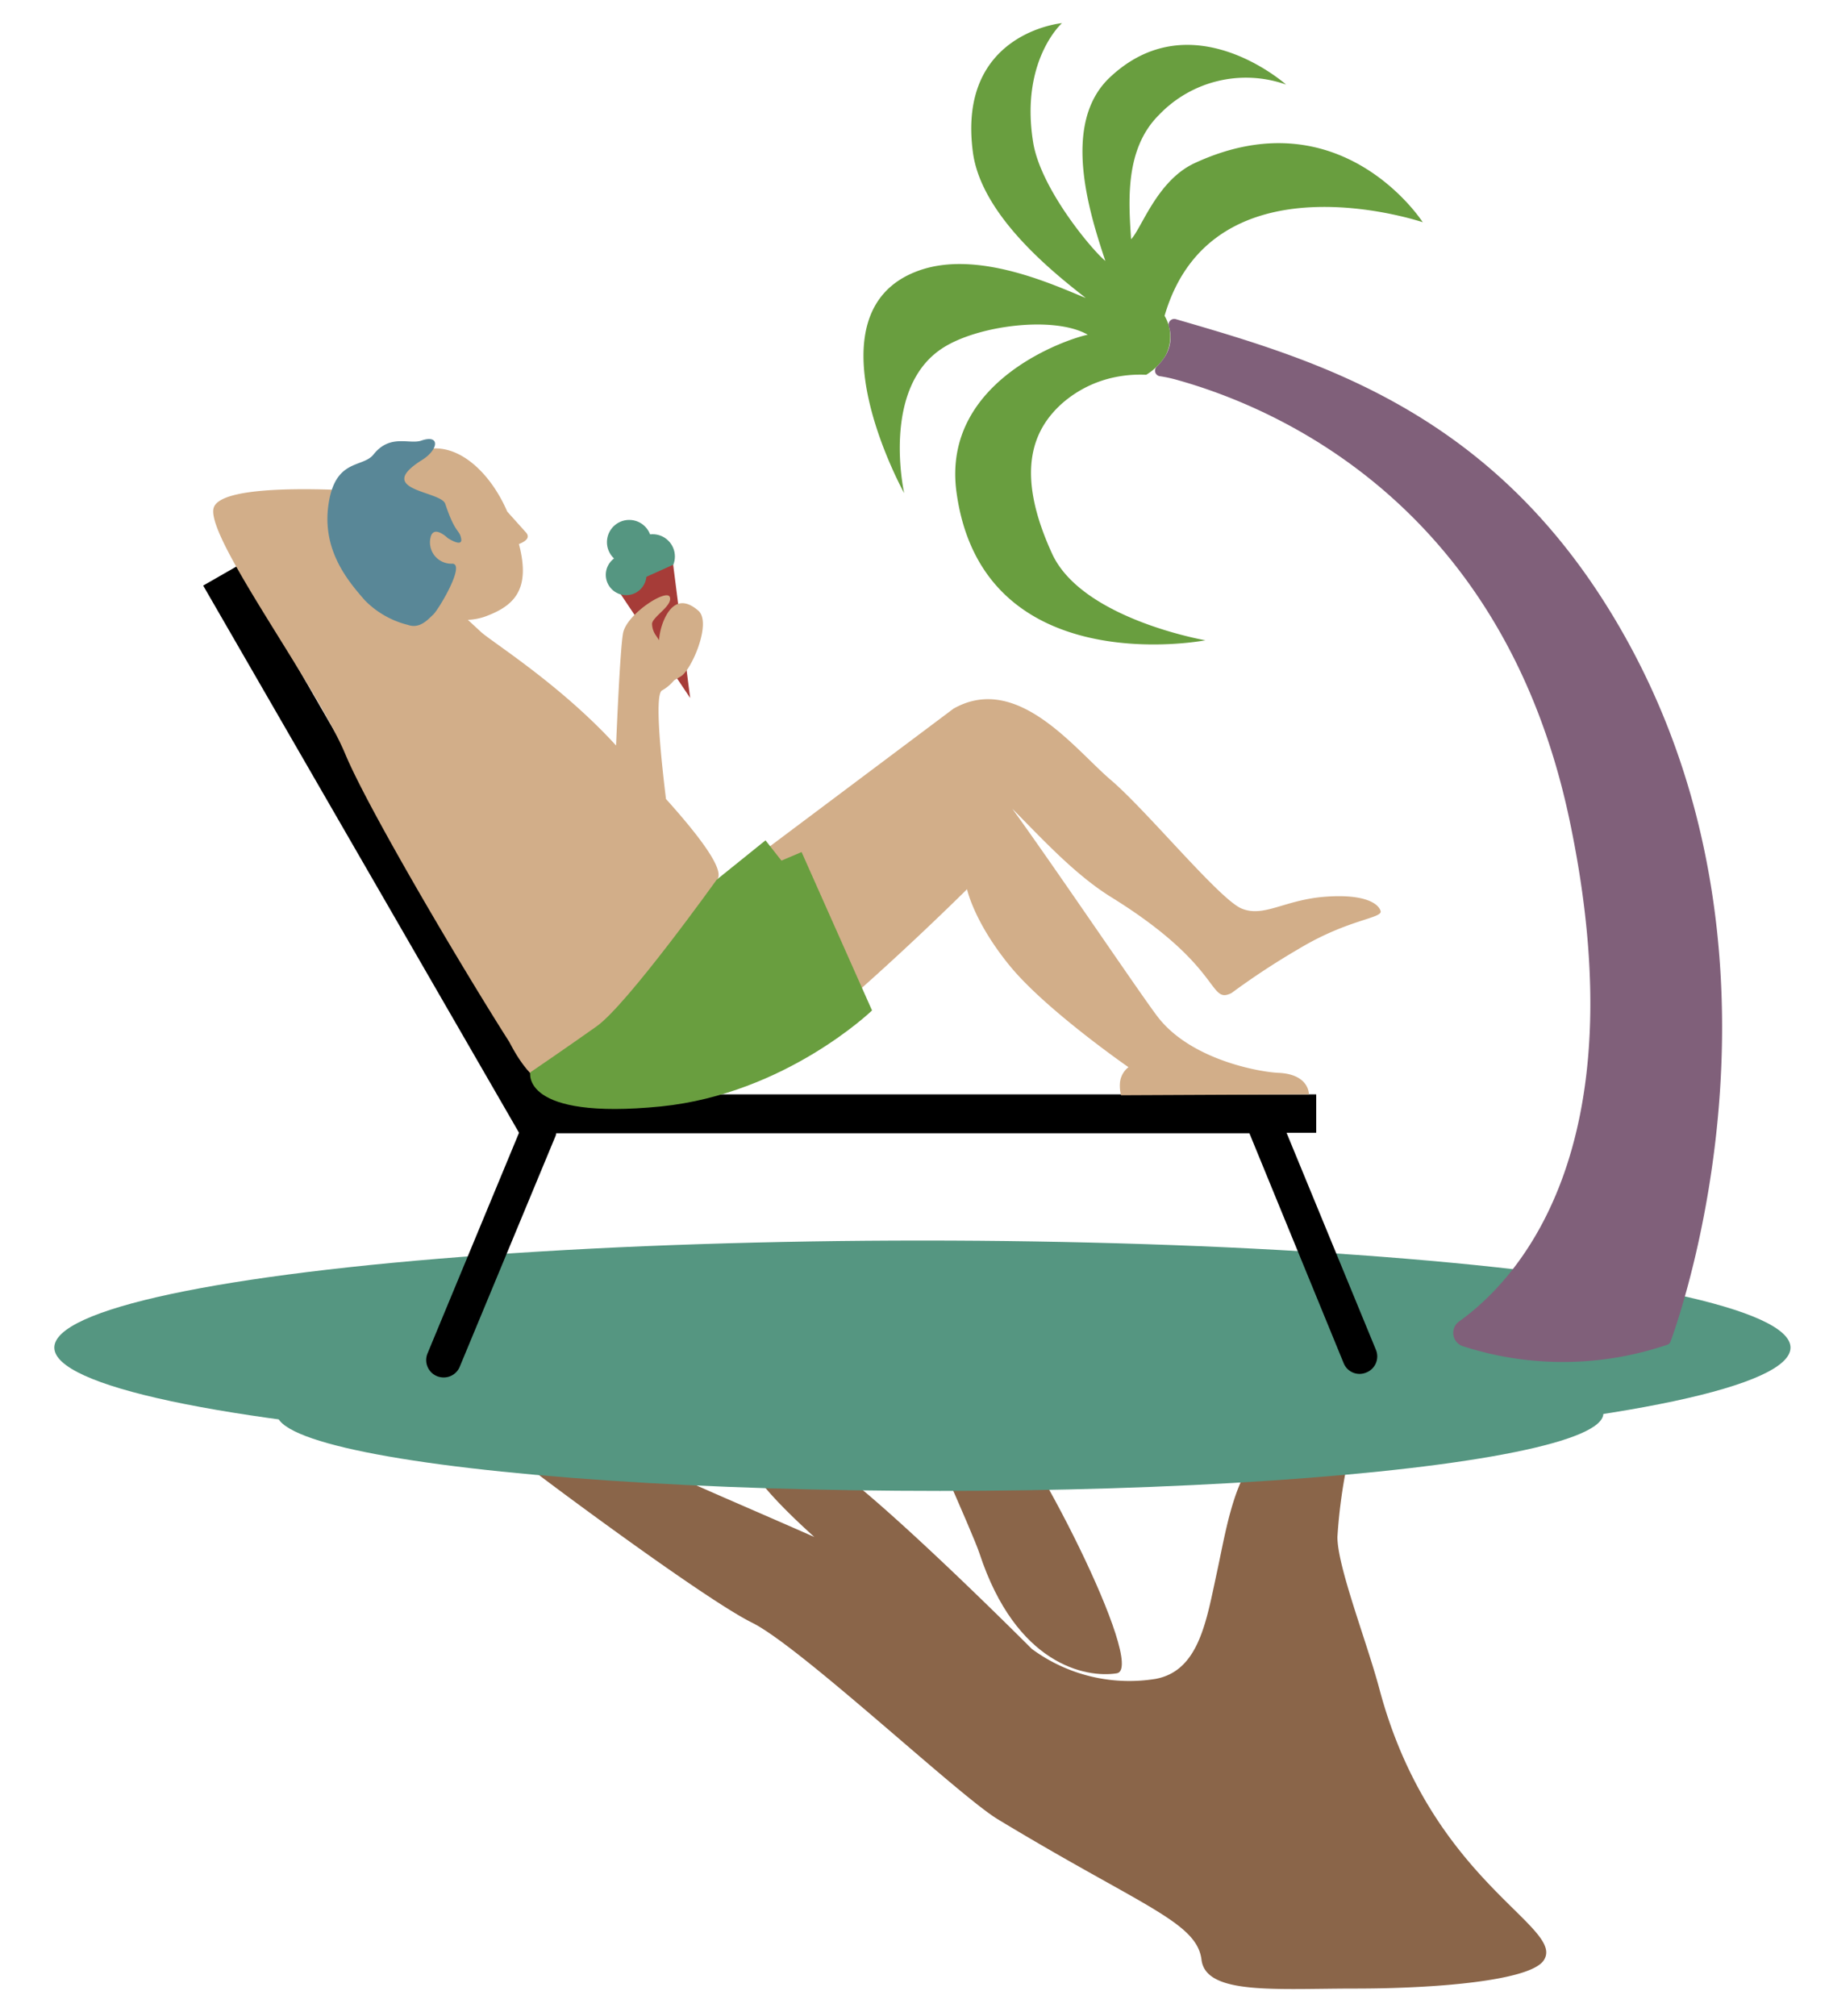
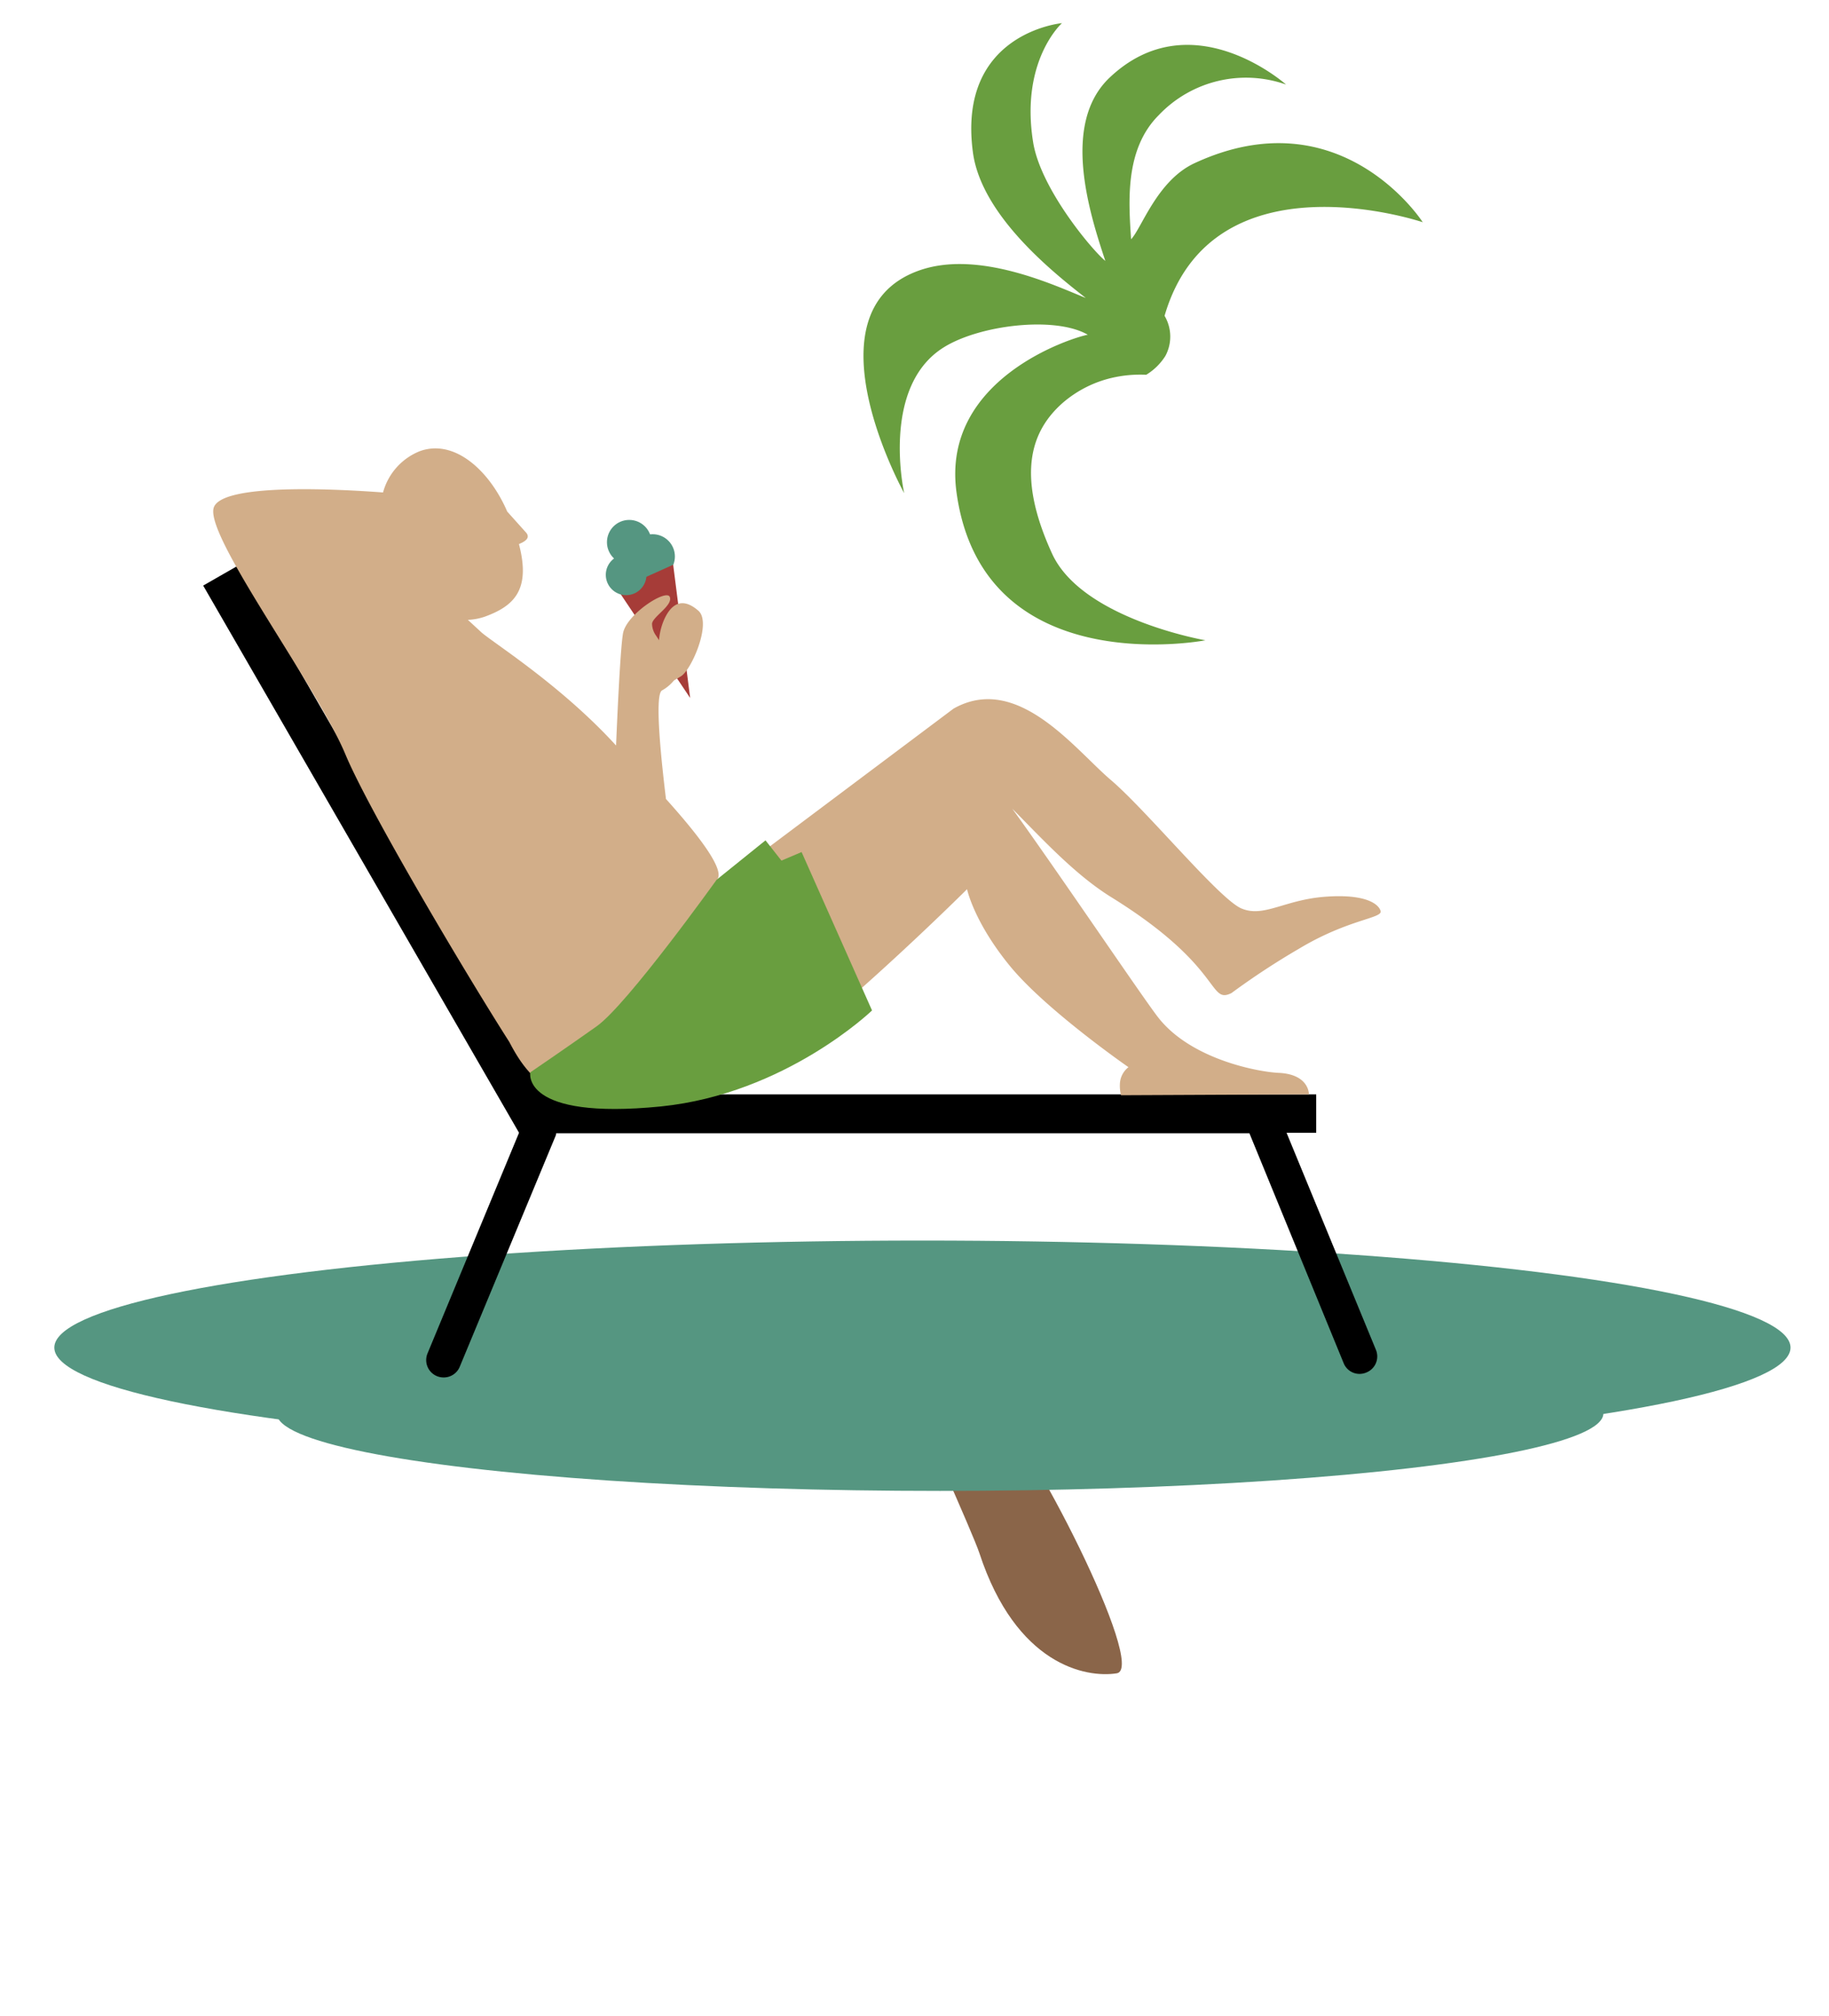
<svg xmlns="http://www.w3.org/2000/svg" id="Ebene_1" data-name="Ebene 1" viewBox="0 0 190.57 210">
  <defs>
    <style>.cls-1{fill:#559681}.cls-2{fill:#8a6549}.cls-3{fill:#699e3f}.cls-6{fill:#d2ae89}</style>
  </defs>
  <ellipse cx="96.11" cy="140.38" class="cls-1" rx="90.45" ry="11.15" />
-   <path d="M143.74 176c-1.33-5-4.39-12.77-4.39-15.89a54.83 54.83 0 011.27-8.78s-2-1.7-6.81-1.13-5.89 8.42-7 13.52-1.86 10.32-6.4 11.17a17.11 17.11 0 01-12.9-3.12c-1.79-1.79-19.94-19.89-23-20.21-3.23-.34-7-.38-7-.38.32 2.09 3.54 5.5 7.34 8.93-7.65-3.38-14.65-6.31-16.5-7.36-4-2.27-15.14-1.81-13 .28.29.29 17.93 13.49 23 16s21.52 18 25.59 20.47c15 9.08 20.76 10.69 21.25 14.65.45 3.69 7.76 3 16 3 8.72 0 18.17-.85 19.63-2.9 2.47-3.53-11.69-8.07-17.08-28.25z" class="cls-2" />
  <path d="M116.36 174.31c3.23-.51-9.23-24.94-13.14-28.18s-7.82.34-7.82.34 5.95 13.21 6.65 15.33c3.82 11.63 11.08 13.02 14.31 12.51z" class="cls-2" />
  <ellipse cx="97.95" cy="147.24" class="cls-1" rx="69.11" ry="8.07" />
  <path d="M121.43 37.07a4.25 4.25 0 00-.09-4.17c5-17.17 26.9-9.75 26.9-9.75S139.75 9.91 124.46 17c-3.92 1.82-5.54 6.86-6.61 7.92-.24-3.82-.7-9.34 2.88-12.92A12.53 12.53 0 01134 8.81S124.13 0 115.6 8.1c-5 4.77-2.16 13.9-.43 19.08-1.33-1.07-6.73-7.48-7.52-12.34-1.38-8.52 3-12.43 3-12.43s-10.94 1-9.28 13.45c.89 6.73 8.75 12.81 11.76 15.18-3.13-1.25-11.27-5.13-17.51-2.81-11.83 4.38-1.41 23.14-1.41 23.14s-2.49-11.08 4.13-15.19c3.73-2.33 11.6-3.28 15-1.31-1.51.26-15.29 4.53-13.68 16.4 2.72 19.92 25.94 15.43 25.94 15.43s-12.91-2.22-16-9.07c-3.86-8.45-2-12.88 1.09-15.63a12 12 0 015.54-2.72 13.14 13.14 0 013.2-.24 6.07 6.07 0 002-1.97z" class="cls-3" />
-   <path fill="#80607a" d="M163.54 85.45c7.27 34.54-5.63 48-11.5 52.2a1.46 1.46 0 00.4 2.59 33.8 33.8 0 0020.42.12l.82-.26a.56.56 0 00.38-.35c1.29-3.52 14.23-40.93-5.41-74.59-13-22.31-31.31-27.6-46.13-31.91a.59.59 0 00-.74.72 3.82 3.82 0 01-.35 3.1 6.57 6.57 0 01-.9 1.12.58.58 0 00.33 1 14.3 14.3 0 011.58.33c11.18 3.07 34.26 13.48 41.1 45.93z" />
  <path d="M143.37 140.63L134.05 118h3.09v-4H56.69L24.87 58.88 21.17 61l32.91 57-9.54 23a1.81 1.81 0 001 2.36 1.87 1.87 0 00.69.13 1.8 1.8 0 001.67-1.11l10-24.08a1 1 0 00.05-.25h72.23L140 142a1.78 1.78 0 001.66 1.12 1.85 1.85 0 00.69-.14 1.8 1.8 0 001.02-2.35z" />
  <circle cx="68" cy="57.97" r="2.32" class="cls-1" />
  <path fill="#a63c38" d="M64.36 61.43l7.55 11.28-1.77-13.88-5.78 2.6z" />
  <path d="M69.25 64.43a6.67 6.67 0 00-.6 2.95c0 1.2-.07 2.69.3 3.07.73.77.9.67 2 0s3.2-5.5 1.85-6.8c-1.15-1.02-2.51-1.4-3.55.78z" class="cls-6" />
  <circle cx="65.56" cy="56.48" r="2.32" class="cls-1" />
  <circle cx="65.24" cy="59.88" r="2.12" class="cls-1" />
  <path d="M143.85 94.9c-.22-.77-1.65-1.81-5.85-1.48s-6.34 2.2-8.66 1.21-9.85-10.19-13.61-13.39-9.73-11.18-16.38-7.42L76.77 90.75l.26-.07c-1 .44-1.85.77-2.36 1 1-.9-1.76-4.54-5.28-8.45C69 80 68.11 72.26 69 71.91a4.31 4.31 0 001.82-2l-2.48-3.72a2.15 2.15 0 01-.4-1.19c0-.73 2.19-1.91 1.85-2.81S65.24 64 64.91 66c-.3 1.73-.64 9.75-.72 11.66-5.66-6.2-12.53-10.52-14-11.76l-1.44-1.33a6.16 6.16 0 001.79-.34c3-1.1 4.79-2.77 3.53-7.55l.34-.16c.37-.2.81-.51.44-1l-2-2.23C51 49 47.34 45.69 43.74 47a6.44 6.44 0 00-3.83 4.3C35.9 51 22.76 50.2 22.24 53 21.62 56.22 33 71.41 36 78.61c2.44 5.83 12.48 22.75 17.06 29.92 1.2 2.27 3.56 6.56 10.4 6.46 7.53-.11 10.07-.78 10.07-.78 5.54 0 27.23-21.58 27.23-21.58s.71 3.41 4.47 8 12.35 10.54 12.35 10.54a2.31 2.31 0 00-.89 1.66 4.11 4.11 0 00.11 1.26l19.58-.09s.06-2.1-3.17-2.24c-2.1-.1-9.12-1.39-12.54-5.78-1.62-2.08-10.57-15.35-15.19-21.73 3.06 3.08 6.5 6.85 10.29 9.2 11.73 7.26 10.1 11.2 12.54 10a78.43 78.43 0 017.07-4.64c5.12-3.07 8.69-3.14 8.47-3.91z" class="cls-6" />
-   <path fill="#598797" d="M42.52 65.1A9.47 9.47 0 0138 62.52c-1.74-2-4.48-5.2-3.77-10s3.56-3.75 4.69-5.18c1.74-2.19 3.76-1 5-1.45 2-.67 1.75 1 0 2.06-5 3.17 2 3.17 2.47 4.53 1.06 3.18 1.48 2.65 1.66 3.63s-1.4-.06-1.4-.06-1.45-1.41-1.78-.1a2.22 2.22 0 002.2 2.77c1.54-.1-1.36 4.77-1.92 5.29s-1.4 1.52-2.63 1.09z" />
  <path d="M74.67 91.64s-9.3 13-12.5 15.27-6.92 4.8-6.92 4.8-1 5 13.61 3.55c13-1.32 22-10 22-10l-7.34-16.5-2.1.89-1.66-2.11z" class="cls-3" />
</svg>